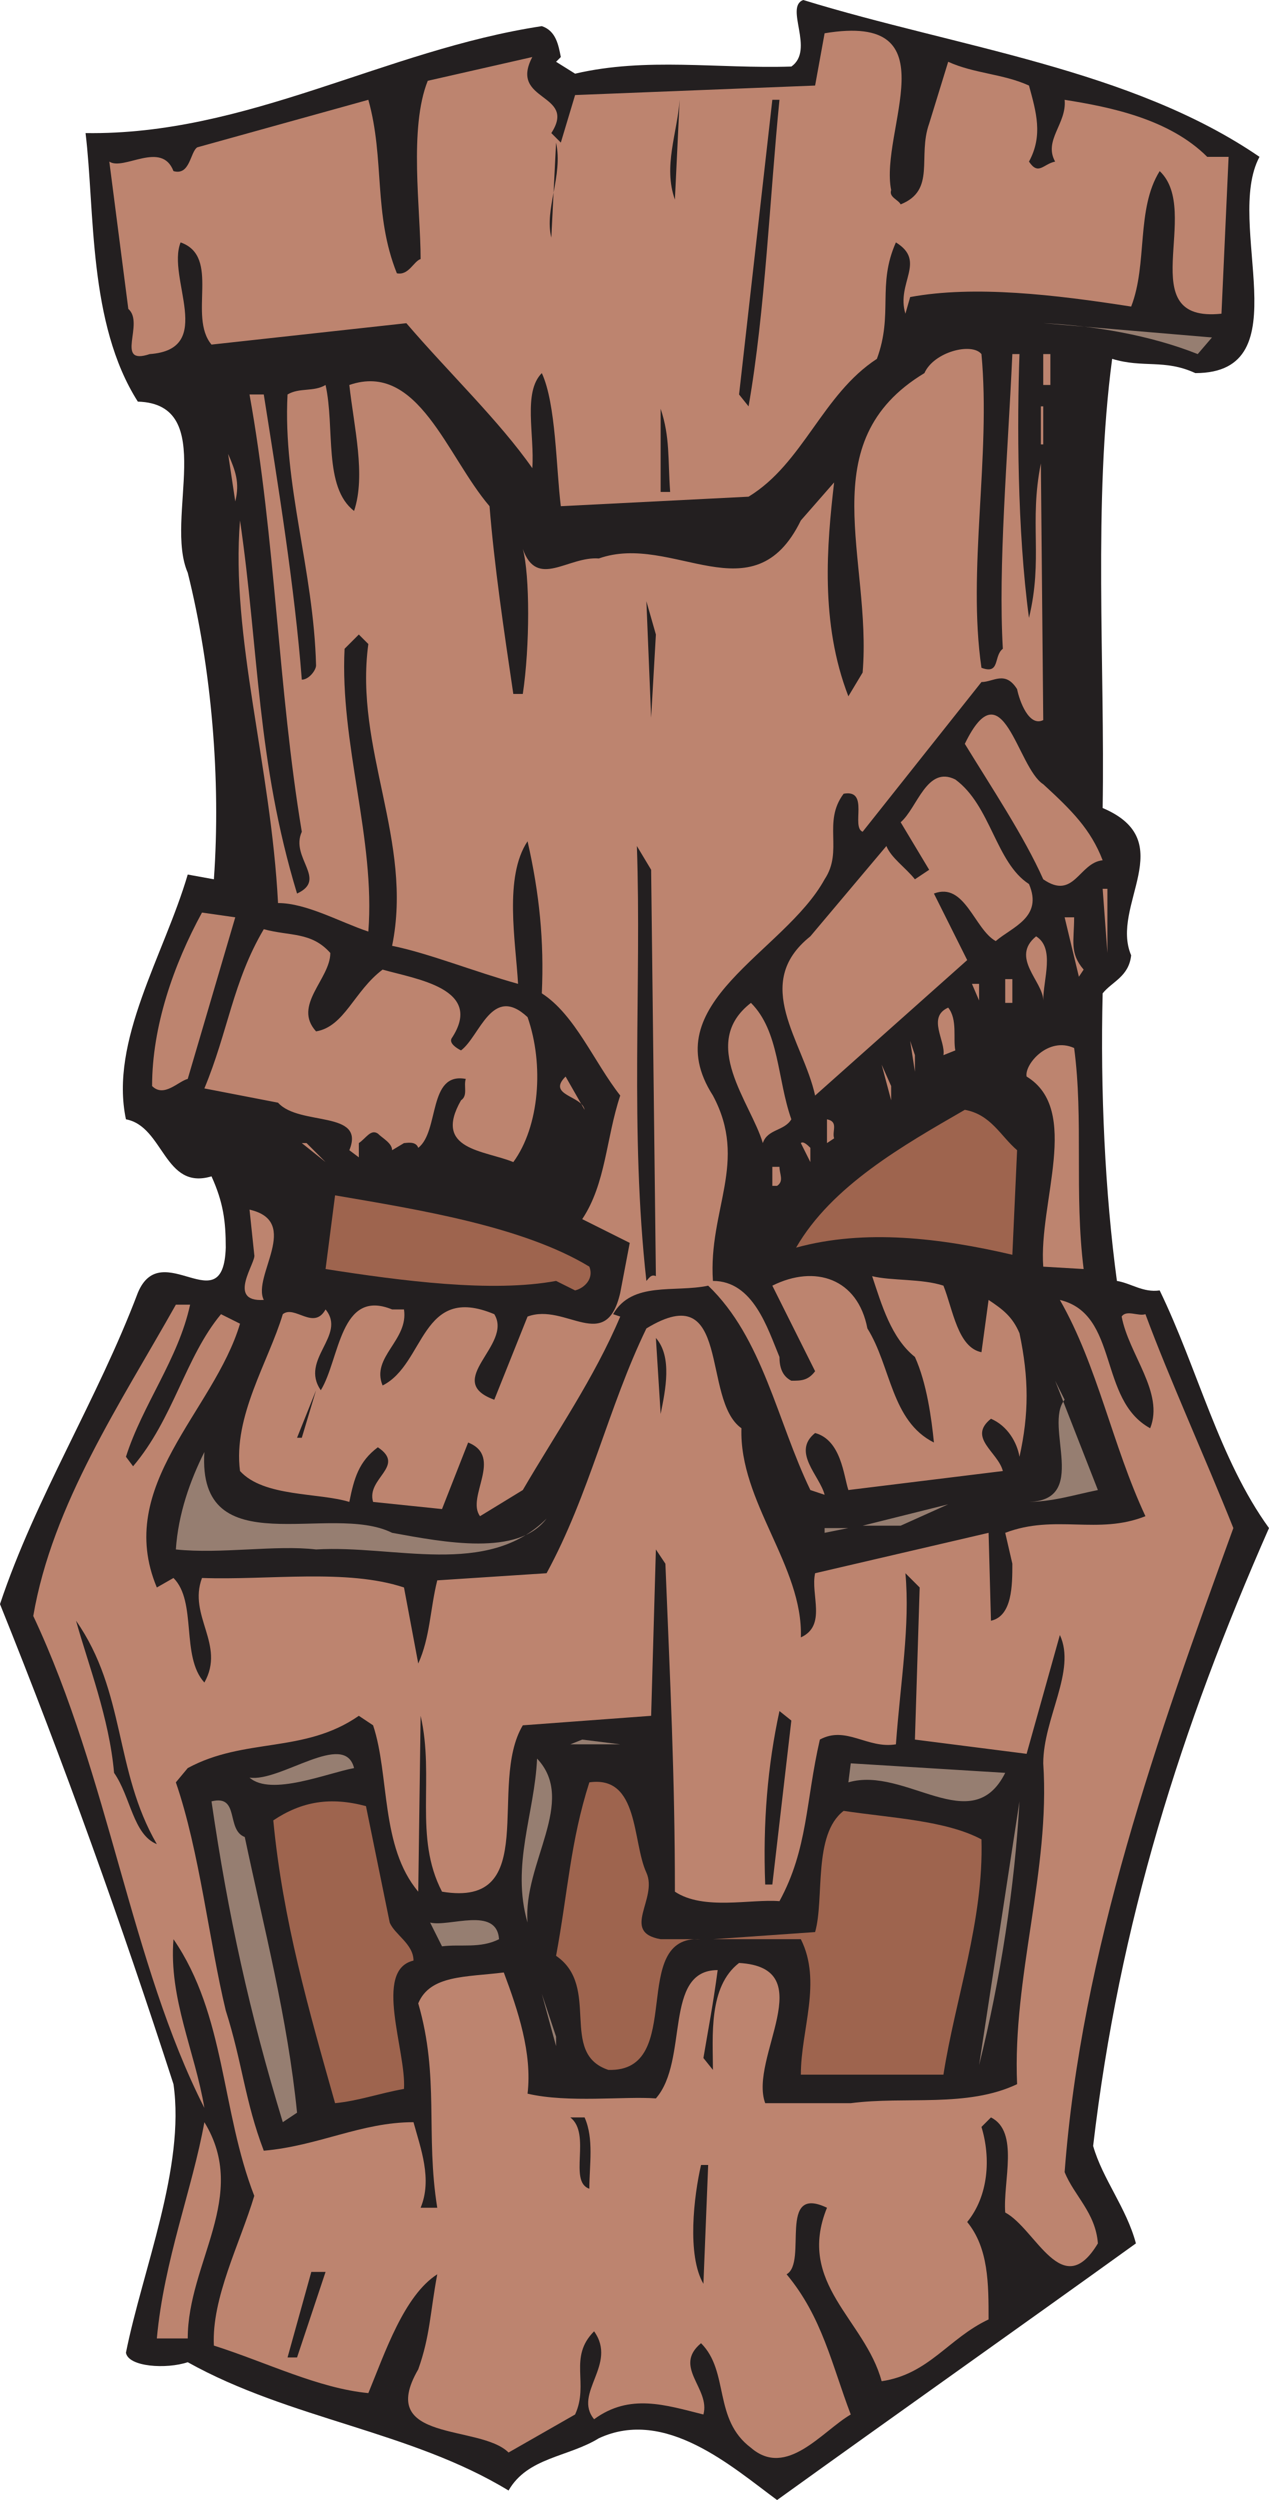
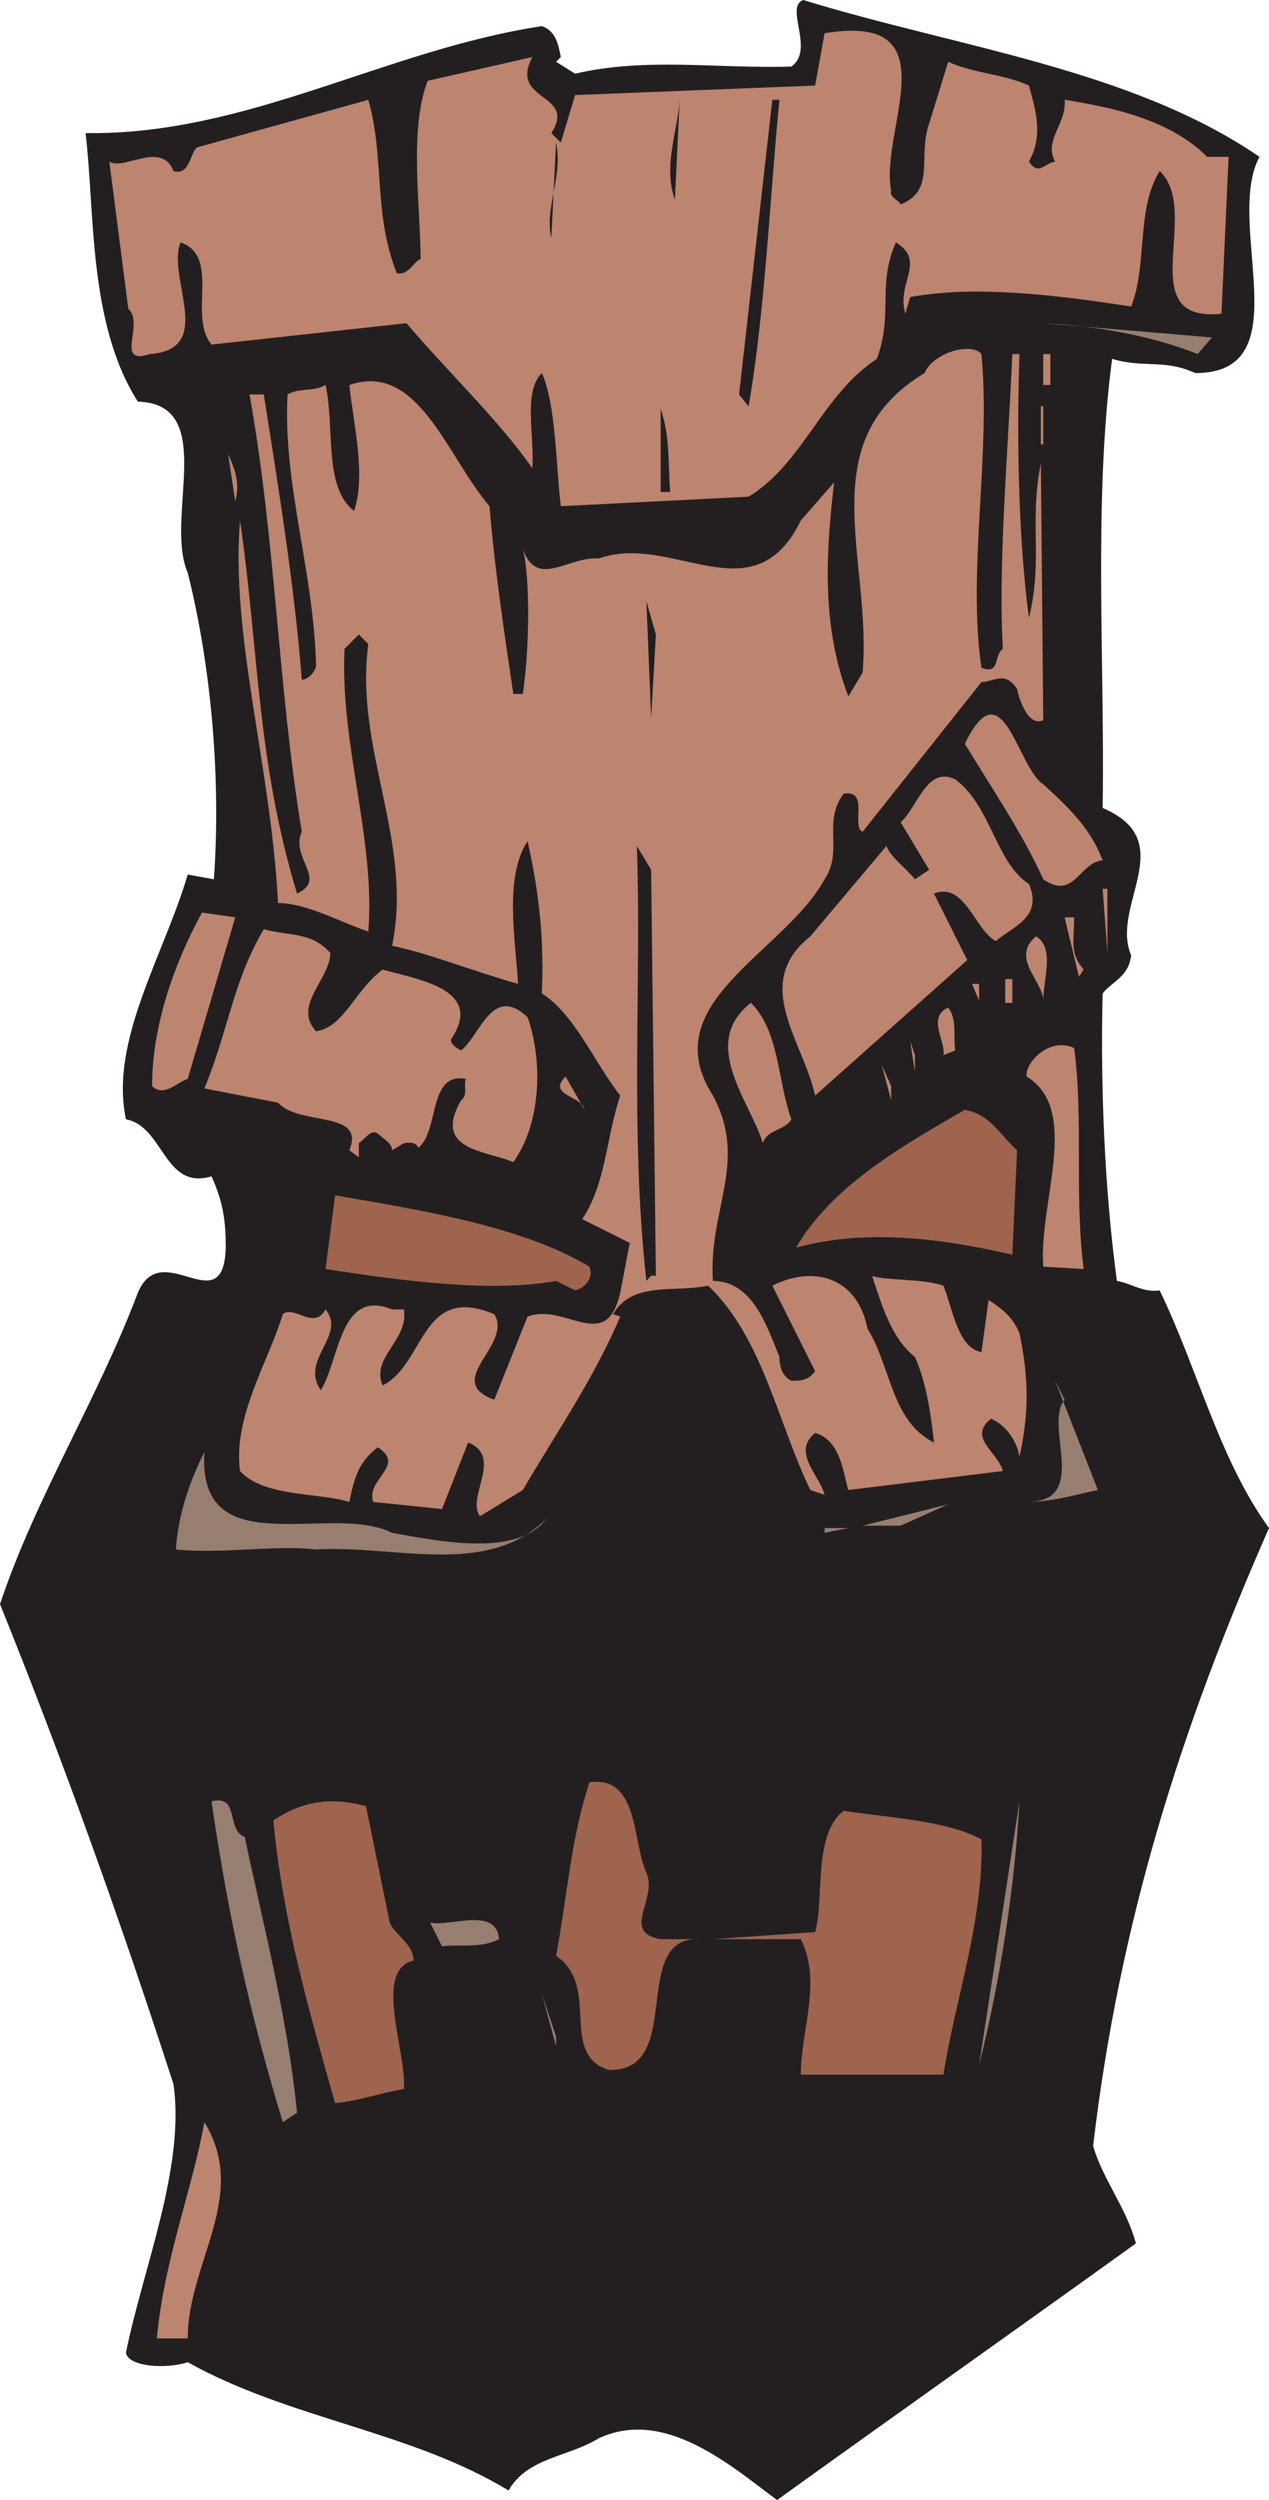
<svg xmlns="http://www.w3.org/2000/svg" width="400.5" height="789">
  <path fill="#231f20" fill-rule="evenodd" d="M397.5 49.5c-11.25 21 13.5 68.25-20.25 68.25-9.75-4.5-16.5-1.5-26.25-4.5-6 45-2.25 96.75-3 141.75 24.75 10.5 2.25 30.75 9 46.5-.75 6.75-6 8.25-9 12-.75 30.75.75 63 4.5 90.75 4.5.75 8.25 3.75 13.5 3 12 24.75 18.75 53.25 34.5 75-27.75 63-47.25 124.5-55.5 195 3 10.5 10.5 19.5 13.5 30.75-37.5 27-75.75 54-113.25 81C231 778.5 210 759.75 189 769.5c-9.75 6-22.5 6-28.5 16.5-30.75-18.75-69-22.5-101.25-40.5-6.75 2.25-18.75 1.5-19.5-3 5.25-26.25 18.75-58.5 15-84.75-16.5-51-34.5-101.25-54.75-151.5 11.25-33.75 30.75-64.5 43.5-98.25 7.5-18 27 9.75 27.75-14.25 0-8.25-.75-14.25-4.5-22.5-15 4.5-15-15.75-27-18-5.25-24.75 12-51.75 19.5-77.25l8.25 1.5c2.25-31.5-.75-66.75-8.25-96.75-7.5-17.25 9.75-53.25-15.75-54C27.75 102 30 66.75 27 42c51 .75 94.5-26.25 144-33.75 4.5 1.5 5.25 6 6 9.75l-1.5 1.5 6 3.75c22.5-5.25 45-1.5 68.25-2.25 7.5-5.25-2.25-18.75 3.75-21 48.75 15 103.5 21.75 144 49.5" />
  <path fill="#bd846f" fill-rule="evenodd" d="M281.25 60c-.75 2.25 2.25 3 3 4.5 11.25-4.5 5.25-15 9-25.5l6-19.5c8.25 3.75 17.25 3.75 25.5 7.5 2.25 8.25 4.5 15.75 0 24 3 4.5 4.5.75 8.25 0-3.75-6.75 3.75-12 3-19.5 14.25 2.25 33 6 45 18h6.75L385.5 99c-28.5 3-6-32.25-19.5-45-7.5 12-3.75 29.25-9 42.75-24-3.75-49.5-6.75-69.75-3l-1.5 5.25c-3-9.75 6.75-16.5-3-22.5-6 13.5-.75 22.5-6 36.75-17.25 11.25-23.25 33-40.5 43.5l-59.25 3c-1.5-12-1.5-32.25-6-42-6 6-2.25 19.5-3 30-10.5-15-26.25-30-39.75-45.75l-61.5 6.75c-7.5-9 3-27.75-9.75-32.25-4.5 11.25 11.25 33.75-9.75 35.25C36 115.5 45.75 102 40.5 97.5l-6-46.5c4.5 3 16.5-6.75 20.25 3 5.25 1.5 5.25-6 7.5-7.5l54-15c5.25 18.75 1.5 36 9 54.75 3.75.75 5.25-3.75 7.5-4.5C132.75 66 129 40.5 135 25.5l33-7.5c-7.5 14.25 14.25 11.25 6 24l3 3 4.5-15 75.75-3 3-16.5c40.5-6.75 17.25 30.75 21 49.5" />
  <path fill="#231f20" fill-rule="evenodd" d="M213 63c-3.75-10.5.75-21 1.5-31.5L213 63m33-31.5c-3 30-4.5 66.75-9.75 96.75l-3-3.75 10.5-93H246M174 75c-2.25-9 3.75-19.5 1.5-30L174 75" />
  <path fill="#967e71" fill-rule="evenodd" d="M378 111.75c-15-6-33-9-48.75-9.75l53.25 4.5-4.5 5.25" />
  <path fill="#bd846f" fill-rule="evenodd" d="M309.75 111.75c3 32.25-4.5 68.25 0 99 6 2.25 3.75-3.75 6.75-6-1.5-26.25 1.5-60 3-93h2.25c-.75 21-.75 55.5 3 83.25 4.5-18.75 0-30 3.75-48.75l.75 81c-4.5 2.25-7.5-6-8.25-9.75-3.75-6-7.5-2.25-11.25-2.25l-37.5 47.25c-3.75-1.5 2.25-13.5-6-12-6.75 9 0 18-6 27-12.75 23.25-54 39-35.25 68.25 11.25 21-1.5 36 0 58.5 12.75 0 17.25 15 21 24 0 3 .75 6 3.75 7.5 3 0 5.25 0 7.5-3l-13.5-27c13.5-6.75 27-2.25 30 13.5 7.5 12 7.5 29.25 21 36-.75-7.5-2.25-18.75-6-27-7.5-6-10.5-16.5-13.5-25.5 6 1.5 15.75.75 22.5 3 3 7.5 4.5 19.5 12 21l2.25-16.5c4.5 3 7.5 5.25 9.75 10.5 3 14.25 3 25.5 0 39-.75-4.5-3.75-9.75-9-12-7.5 6 2.25 10.5 3.75 16.5l-48.75 6c-1.5-4.5-2.25-15.75-10.5-18-7.5 6 1.5 13.5 3 19.5l-4.5-1.5c-10.5-21.75-15-48-32.25-64.5-10.5 2.25-24-1.5-30 9l2.25.75C187.5 435 175.5 452.25 165 470.25l-13.5 8.25c-4.5-6 7.5-18.75-3.75-23.25l-8.25 21-21.75-2.25c-2.25-7.5 10.5-11.25 1.5-17.25-6 4.5-7.5 9.75-9 17.25-9.75-3-27-1.5-34.5-9.75-2.25-17.25 9-34.5 13.5-49.5 3.75-3 9.75 5.25 13.5-1.5 6.75 8.25-8.25 15.75-1.5 25.5 6-9.75 6-32.25 22.5-25.5h3.75c1.5 9.75-10.5 15-6.75 24 13.5-6.75 12-32.25 35.25-22.5 6 9.75-16.5 21 0 27l10.5-26.25c12-4.5 24.75 12 29.25-7.5l3-15.75-15-7.5c7.5-11.25 7.5-25.5 12-39-8.25-10.5-14.25-25.5-24.75-32.25.75-16.5-.75-31.5-4.5-48-7.5 11.25-3.75 31.5-3 45-13.5-3.75-28.5-9.75-39.75-12 6.75-33-12-62.25-7.5-95.25l-3-3-4.5 4.5c-1.5 30 9.75 60 7.5 89.25-9-3-19.5-9-28.5-9-2.25-43.5-15-84-12-120.75 6 41.25 5.25 75.75 18 117.75 9.75-4.5-2.25-11.25 1.5-19.5-7.5-45-8.25-92.25-16.5-138h4.5c4.5 28.5 9.75 60.75 12 90 2.25 0 4.5-3 4.5-4.5-.75-30-10.5-57-9-85.5 3.75-2.25 8.25-.75 12-3 3 13.5-.75 32.25 9 39.75 3.75-11.25 0-26.25-1.5-39.75C132 114 141 144 154.5 159.75c1.5 18.75 4.5 39 7.5 59.25h3c2.25-15 2.25-37.5 0-45.75 4.5 12.75 14.25 2.25 24 3 23.25-8.25 48.75 18.75 63.75-12l10.5-12c-2.25 19.5-4.5 44.25 4.5 67.5l4.5-7.5c3-36-16.5-72.75 19.5-94.5 3-6.75 15-9.75 18-6m19.5 0h2.25v9.75h-2.25v-9.75m-.75 16.5h.75v12h-.75v-12" />
  <path fill="#231f20" fill-rule="evenodd" d="M211.5 155.25h-3V129c3 9 2.25 15.75 3 26.25" />
  <path fill="#bd846f" fill-rule="evenodd" d="m74.25 158.25-2.25-15c2.25 5.25 3.75 9 2.25 15" />
  <path fill="#231f20" fill-rule="evenodd" d="m205.5 226.5-1.5-36.75 3 10.5zm0 0" />
  <path fill="#bd846f" fill-rule="evenodd" d="M329.25 247.5c9 8.25 15 14.25 18.75 24-7.5.75-9 12.75-18.75 6-6-13.5-16.5-29.25-24.75-42.75 12-24.75 16.5 7.5 24.75 12.75m-4.5 31.5c4.5 10.5-5.25 13.5-10.5 18-6.75-3.75-9.75-18.75-19.5-15l10.5 21-48 42.75c-3.75-17.25-20.25-35.25-1.5-50.25l24-28.5c1.5 3.75 6 6.75 9 10.5l4.5-3-9-15c5.25-4.5 8.25-18 17.25-13.5 11.25 8.25 12.75 26.25 23.25 33" />
  <path fill="#231f20" fill-rule="evenodd" d="M207 402.75c-1.5-.75-2.25.75-3 1.5-5.25-47.25-1.5-93.75-3-137.25l4.5 7.5 1.5 128.25" />
  <path fill="#bd846f" fill-rule="evenodd" d="M349.5 300.75 348 280.5h1.5zM59.25 340.5c-3 .75-7.5 6-11.25 2.25C48 324 54.75 304.5 63.75 288l10.5 1.5-15 51m279.75-51c0 7.5-1.5 11.25 3 16.5l-1.5 2.25-4.5-18.75h3m-234.75 11.25c0 8.25-12 16.5-4.5 24.75 9-1.5 12-12.75 21-19.5 10.5 3 32.25 6 21.75 21.75-.75 1.5 1.5 3 3 3.75 6-4.5 9.75-21 21-10.5 5.25 15 3.75 34.5-4.5 45.75-9-3.75-25.5-3.75-16.5-19.5 2.25-1.5.75-4.5 1.5-6.75-12-2.25-8.25 16.5-15 21.75-.75-2.25-3.75-1.5-4.5-1.5l-3.75 2.25c0-2.25-3-3.75-4.5-5.25-2.25-1.5-3.75 1.5-6 3v4.5l-3-2.25c5.25-12.75-15.75-7.5-22.5-15l-23.25-4.5c7.5-18 9-33.75 18.75-50.25 8.25 2.25 15 .75 21 7.5m225 15c0-6-10.5-13.5-2.25-20.25 6 3.75 2.25 13.5 2.25 20.25m-12-6.75h2.25v7.5h-2.25V309m-8.25 6.75-2.25-5.25H309Zm-59.25 37.5c-2.25 3.75-7.5 3-9 7.5C237 348 220.5 329.25 237 316.5c9 9 8.25 24 12.75 36.75m51.75-21.75-3.75 1.5c.75-4.5-5.25-12 1.5-15 3 3.75 1.5 9.75 2.25 13.5m-12.75 6.75-1.5-9.75 1.5 4.5zm50.25-7.5c3 22.5 0 45.75 3 69.75l-12.75-.75c-1.5-20.25 12-49.5-5.25-60-.75-3.75 6.75-12.75 15-9m-57.75 16.5-3-11.25 3 6.75zm-96.75 3c-.75-4.5-12-4.5-6-10.5l6 10.5" />
  <path fill="#9e644e" fill-rule="evenodd" d="m321 363-1.5 33c-22.5-5.25-46.5-8.25-68.25-2.25 11.25-19.5 33.75-32.25 53.25-43.5 8.25 1.5 11.25 8.25 16.5 12.75" />
-   <path fill="#bd846f" fill-rule="evenodd" d="m55.5 353.25 3.75 4.5-3.75-4.5m207.75 6-2.25 1.5v-7.5c3.75.75 1.5 3.75 2.25 6M67.5 355.5l6.75 6.75-6.75-6.75m35.25 11.25-7.5-6h1.5zm153-4.5v4.5l-3-6c.75-.75 2.25.75 3 1.5m-9.75 6c0 2.25 1.5 4.5-.75 6h-1.5v-6H246" />
  <path fill="#9e644e" fill-rule="evenodd" d="M186 399.75c1.5 3.75-1.5 6.75-4.5 7.5l-6-3c-20.25 3.75-48.75 0-72.75-3.75l3-23.25C132 381.75 165 387 186 399.75" />
-   <path fill="#bd846f" fill-rule="evenodd" d="M83.25 410.25c-12 .75-2.25-12-3-14.25l-1.5-14.25c16.5 3.75.75 21 4.5 28.5M363 450.75c4.5-11.25-6.75-23.25-9-35.25 1.5-2.25 5.25 0 7.5-.75 7.5 20.25 18.75 45 27.75 67.5-24 66-48 133.5-53.25 203.25 3 7.5 9.75 12.75 10.5 22.5-11.25 18.75-19.5-4.5-29.25-9.75-.75-9.75 4.5-25.5-4.5-30l-3 3c3 9.75 2.25 21.75-4.5 30C312 709.5 312 720.75 312 732c-12.75 6-18.75 17.25-33.75 19.5-5.25-19.5-27-30.75-17.25-54.75-15.75-7.5-6 17.25-12.75 21 11.25 13.5 14.25 28.5 20.25 44.25-9 5.25-20.25 20.25-31.5 10.5-12-9-6.75-24-15.75-33-9 7.5 3 14.25.75 22.5-12-3-23.25-6.75-34.5 1.5-6.75-8.25 7.5-17.25 0-27.75-8.25 8.25-1.5 16.5-6 26.25l-21 12c-9-9-42-3-28.5-26.25 3.75-10.5 3.75-18 6-30-10.5 6.75-16.5 24.75-21.75 37.5-15.75-1.5-32.25-9.75-48.75-15-.75-15 8.25-32.25 12.75-47.25-10.5-27-9-57-25.5-81-1.5 18.75 6.75 35.25 9.75 53.25C41.25 619.5 34.5 561 10.5 510c6-35.25 27.75-67.5 45-98.25H60c-3.75 17.25-15 31.5-20.25 48l2.25 3c12.75-15 16.5-34.5 27.75-48l6 3C67.5 445.5 36 468.75 49.5 501l5.25-3c7.5 7.5 2.25 24.75 9.75 33 6.75-12-5.25-21-.75-33 21 .75 45.75-3 63.75 3l4.5 24c3.75-8.25 3.75-17.25 6-26.25l34.5-2.25C186 471.75 192 444 204 419.25c27-16.5 17.25 22.5 30 31.5-.75 23.25 19.5 43.5 18.75 66 8.25-3.75 3-13.5 4.5-20.25L312 483.75l.75 27.75c6.75-1.5 6.75-11.25 6.75-18l-2.25-9.75c15.75-6 29.25.75 44.25-5.25-10.5-22.5-15-47.25-27-68.25 18.75 4.5 12 31.5 28.5 40.5" />
  <path fill="#231f20" fill-rule="evenodd" d="m208.5 446.25-1.5-24c5.25 6 3 16.5 1.5 24" />
  <path fill="#967e71" fill-rule="evenodd" d="M346.5 470.25c-7.5 1.5-14.25 3.75-22.5 3.75 20.25 0 5.25-24 12-32.25l-3-6 13.5 34.5" />
-   <path fill="#231f20" fill-rule="evenodd" d="m93.75 453.75 6-15-4.5 15zm0 0" />
  <path fill="#967e71" fill-rule="evenodd" d="M123.75 483.75c16.5 3 39.75 7.5 48.75-4.5-18.75 18.75-48 8.25-72.75 9.75-12.75-1.5-30 1.5-44.25 0 .75-11.25 4.5-21.75 9-30.75-2.25 36 39.75 15.75 59.25 25.5m148.5-2.25 27-6.75-15 6.75zm-12 2.25v-1.5h7.5zm0 0" />
  <path fill="#231f20" fill-rule="evenodd" d="M210 493.5c1.5 37.5 3 66.75 3 103.5 9 6 24 2.25 33 3 9-16.5 8.25-31.5 12.75-51 8.25-4.5 15 3 24 1.5 1.5-20.25 4.5-37.5 3-54l4.5 4.5-1.5 48 35.25 4.5 10.5-37.5c5.25 11.25-5.25 26.25-5.25 40.5 2.25 33.75-9.75 67.5-8.25 101.25-15.75 7.5-35.25 3.75-52.5 6h-27c-5.25-14.25 18-42.75-8.25-44.25-9.75 7.5-8.25 23.25-8.25 33.75l-3-3.75c1.5-9 3-16.5 4.5-27.75-17.25 0-9 28.5-19.5 40.5-9.75-.75-27.75 1.5-40.5-1.5 1.5-12.75-3-26.25-7.5-38.25-12 1.5-23.25.75-27 9.75 6.75 23.25 2.25 41.25 6 64.5h-5.25c3.75-9 0-18.75-2.25-27-16.5 0-30 7.5-47.25 9-6-15.75-6.75-27.75-12-44.25-5.25-21.75-8.25-50.25-15.75-72l3.75-4.5c18-9.75 36.75-4.5 54-16.5l4.5 3C123 560.25 120 582.75 132 597l.75-55.5c4.5 19.5-2.25 38.25 6.75 55.5 31.5 5.25 14.25-33.75 25.5-52.5l40.5-3L207 489l3 4.5M49.5 582c-7.5-3-8.25-15-13.5-22.5-1.5-17.25-8.25-34.5-12-48C39.75 534 36 558.75 49.5 582" />
  <path fill="#231f20" fill-rule="evenodd" d="M243.75 594.75h-2.25c-.75-19.5.75-37.5 4.5-54.75l3.75 3-6 51.75" />
-   <path fill="#967e71" fill-rule="evenodd" d="m180 550.5 3.75-1.5 12 1.5zm-68.25 7.5c-8.25 1.5-26.25 9-33 3 9.75 1.5 30-15 33-3m54.75 48.75c-5.25-18 2.25-34.5 3-51.75 12.75 13.5-4.5 33-3 51.75m150.75-47.25c-10.5 21-31.5-2.25-49.5 3l.75-6 48.75 3" />
  <path fill="#9e644e" fill-rule="evenodd" d="M204 591c3.75 8.25-8.25 18.75 4.5 21h12.75c-23.25-1.5-4.5 42-29.25 41.25-15.75-5.25-2.25-26.25-16.5-36 3.75-20.25 4.5-36 10.5-54.75 15.75-2.25 13.5 18.75 18 28.5" />
  <path fill="#967e71" fill-rule="evenodd" d="M77.25 579.75c6 28.5 13.5 57 16.5 87l-4.5 3C78.75 635.25 72 604.5 66.75 568.5c9-2.25 4.5 9 10.5 11.25" />
  <path fill="#9e644e" fill-rule="evenodd" d="M123 606.75c1.5 3.75 7.5 6.75 7.5 12-12.75 3-2.25 28.5-3 40.5-8.25 1.5-14.25 3.75-21.75 4.5-8.25-29.25-16.5-57.75-19.5-89.25 9-6 18-7.5 29.25-4.5l7.5 36.75" />
  <path fill="#967e71" fill-rule="evenodd" d="m309 651.75 12.75-83.25c-1.5 27-6 56.25-12.75 83.25" />
  <path fill="#9e644e" fill-rule="evenodd" d="M309.75 580.5c.75 25.5-8.25 50.25-12 74.25h-45c0-14.25 6.75-29.25 0-42.75H225l32.25-2.25c3-10.5-.75-30.75 9-38.25 15 2.25 32.25 3 43.5 9" />
  <path fill="#967e71" fill-rule="evenodd" d="M157.5 612c-6 3-12 1.5-18 2.25l-3.75-7.5c6 1.5 21-5.25 21.75 5.25m18 33.75-4.5-16.5 4.5 13.5zm0 0" />
  <path fill="#231f20" fill-rule="evenodd" d="M184.5 668.25c3 6.75 1.5 15 1.5 22.5-6.75-2.25.75-17.25-6-22.5h4.5" />
  <path fill="#bd846f" fill-rule="evenodd" d="M59.25 738H49.5c2.25-24.75 11.25-47.25 15-68.25C78.75 693 59.25 714 59.25 738" />
-   <path fill="#231f20" fill-rule="evenodd" d="M222 720.75c-5.25-9-3-27.75-.75-37.5h2.25l-1.5 37.5M93.75 744h-3l7.5-27h4.5l-9 27" />
</svg>